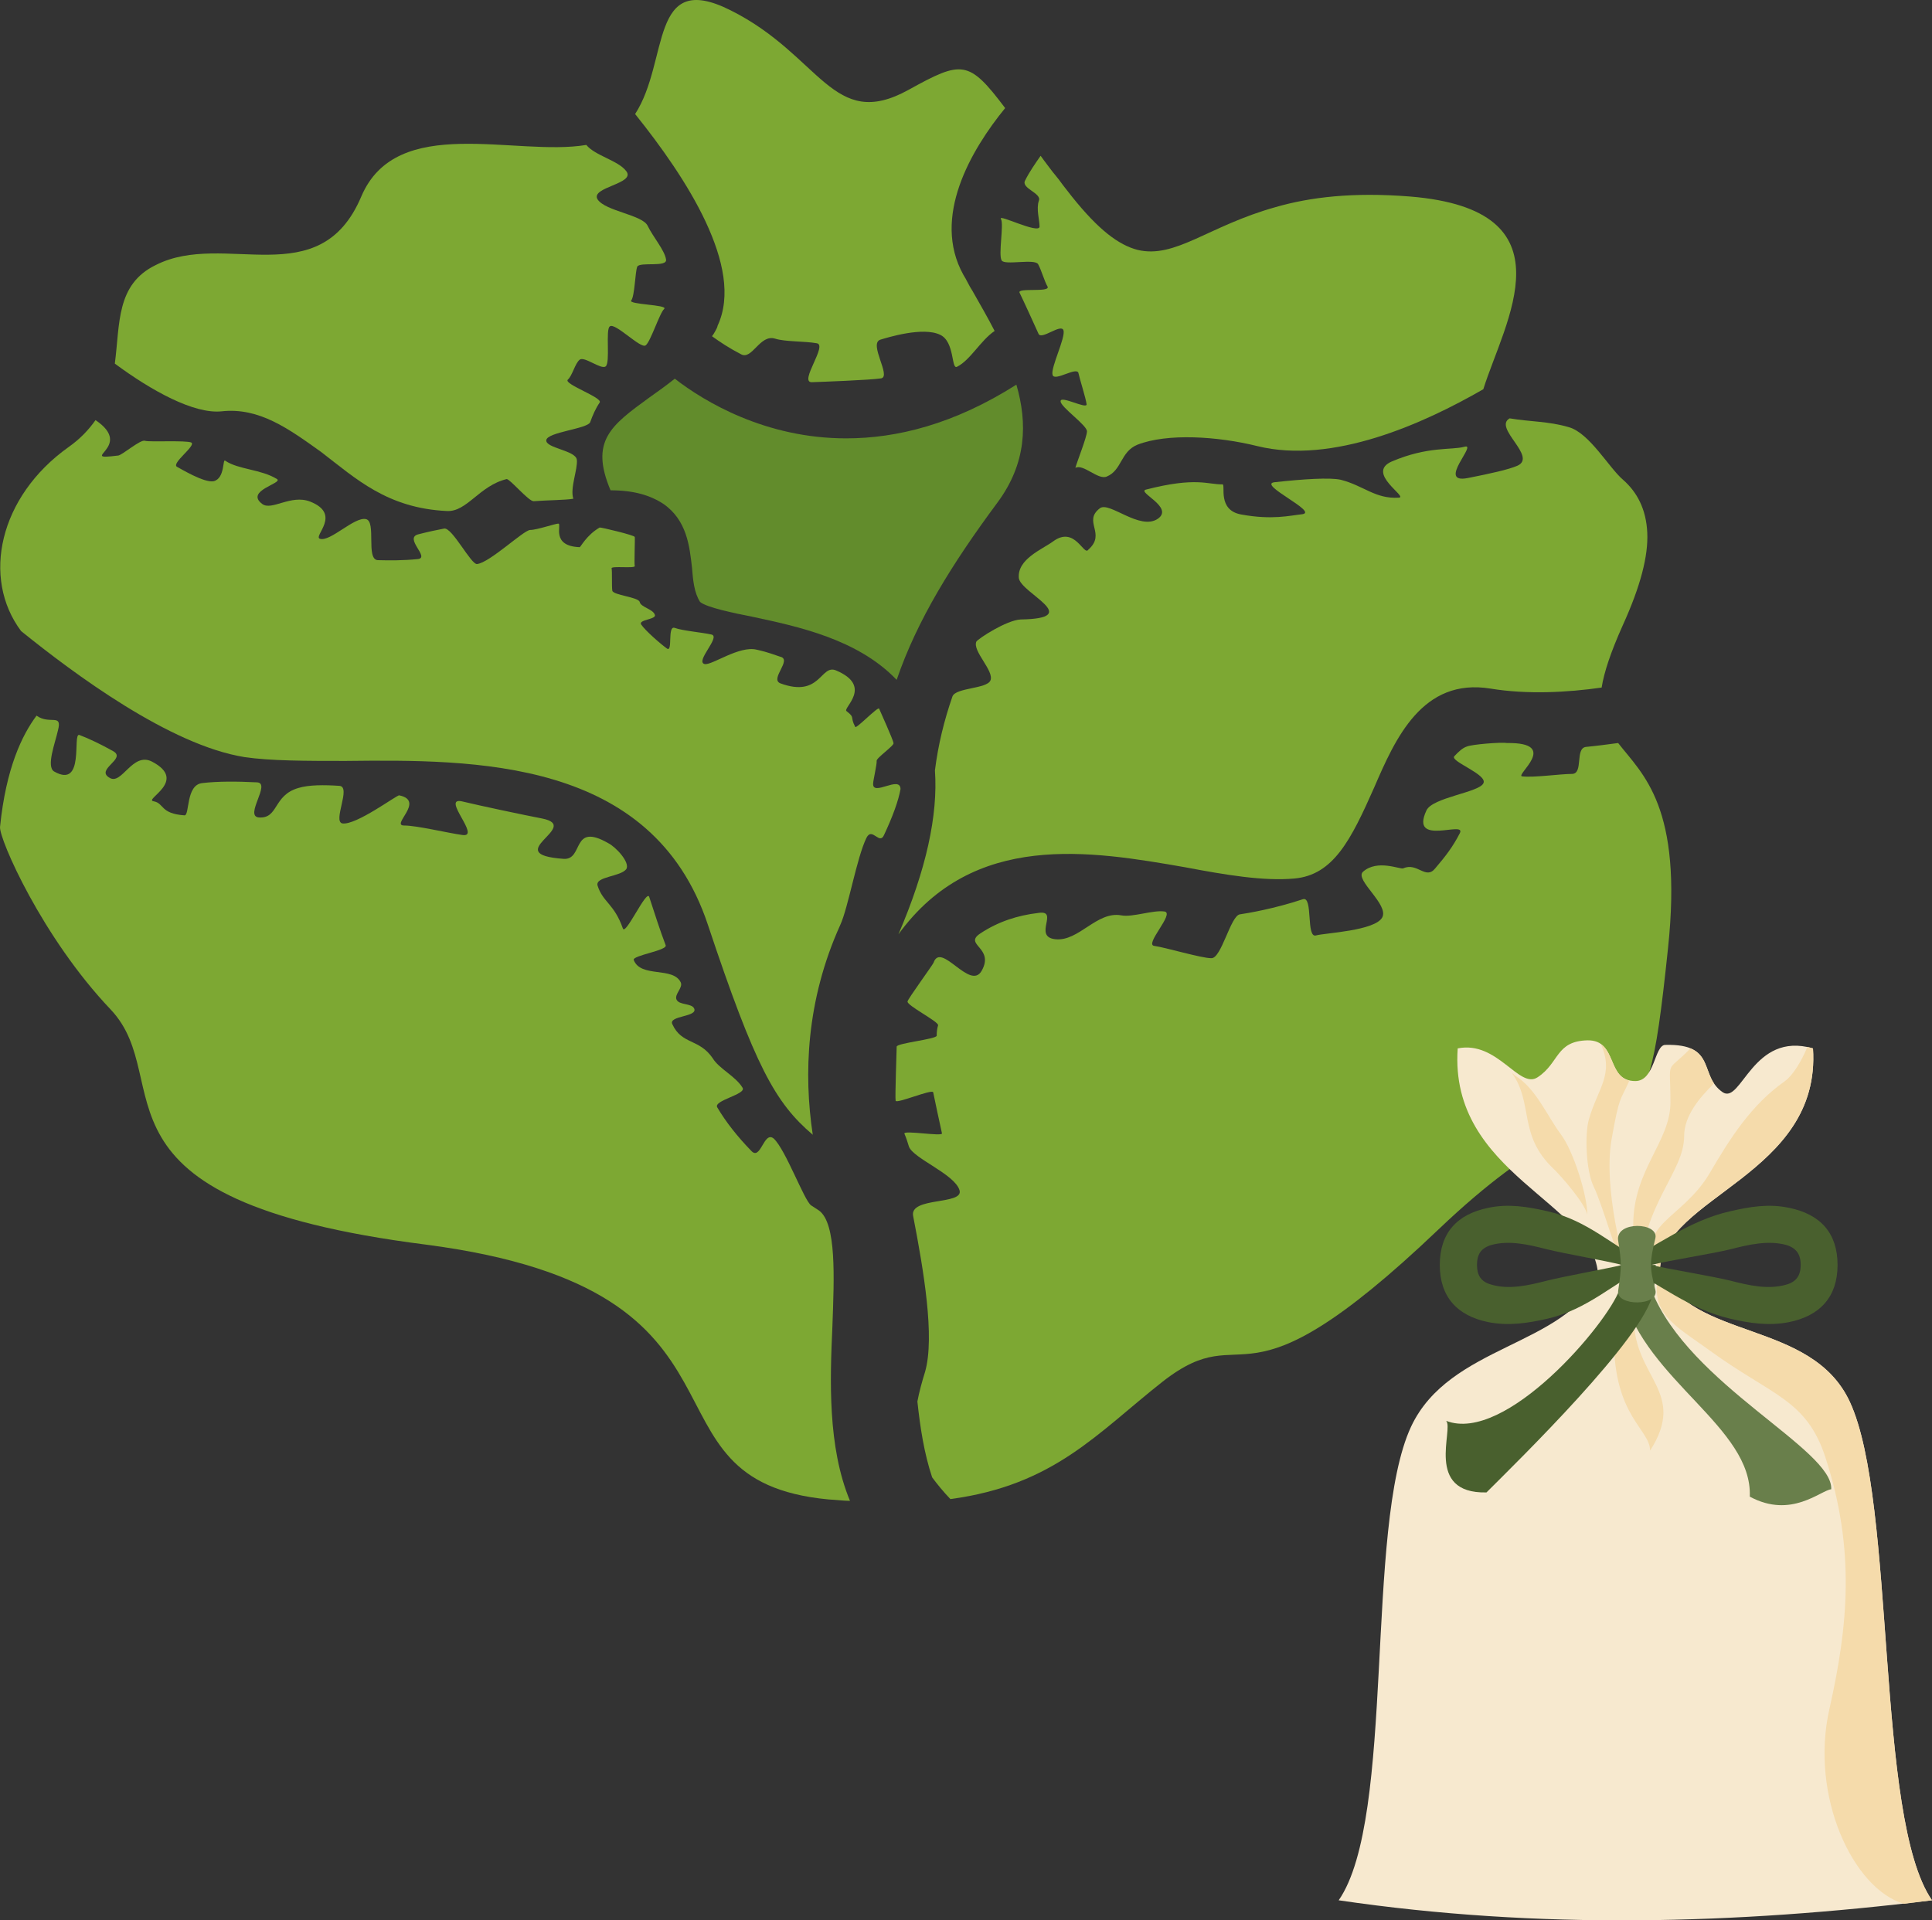
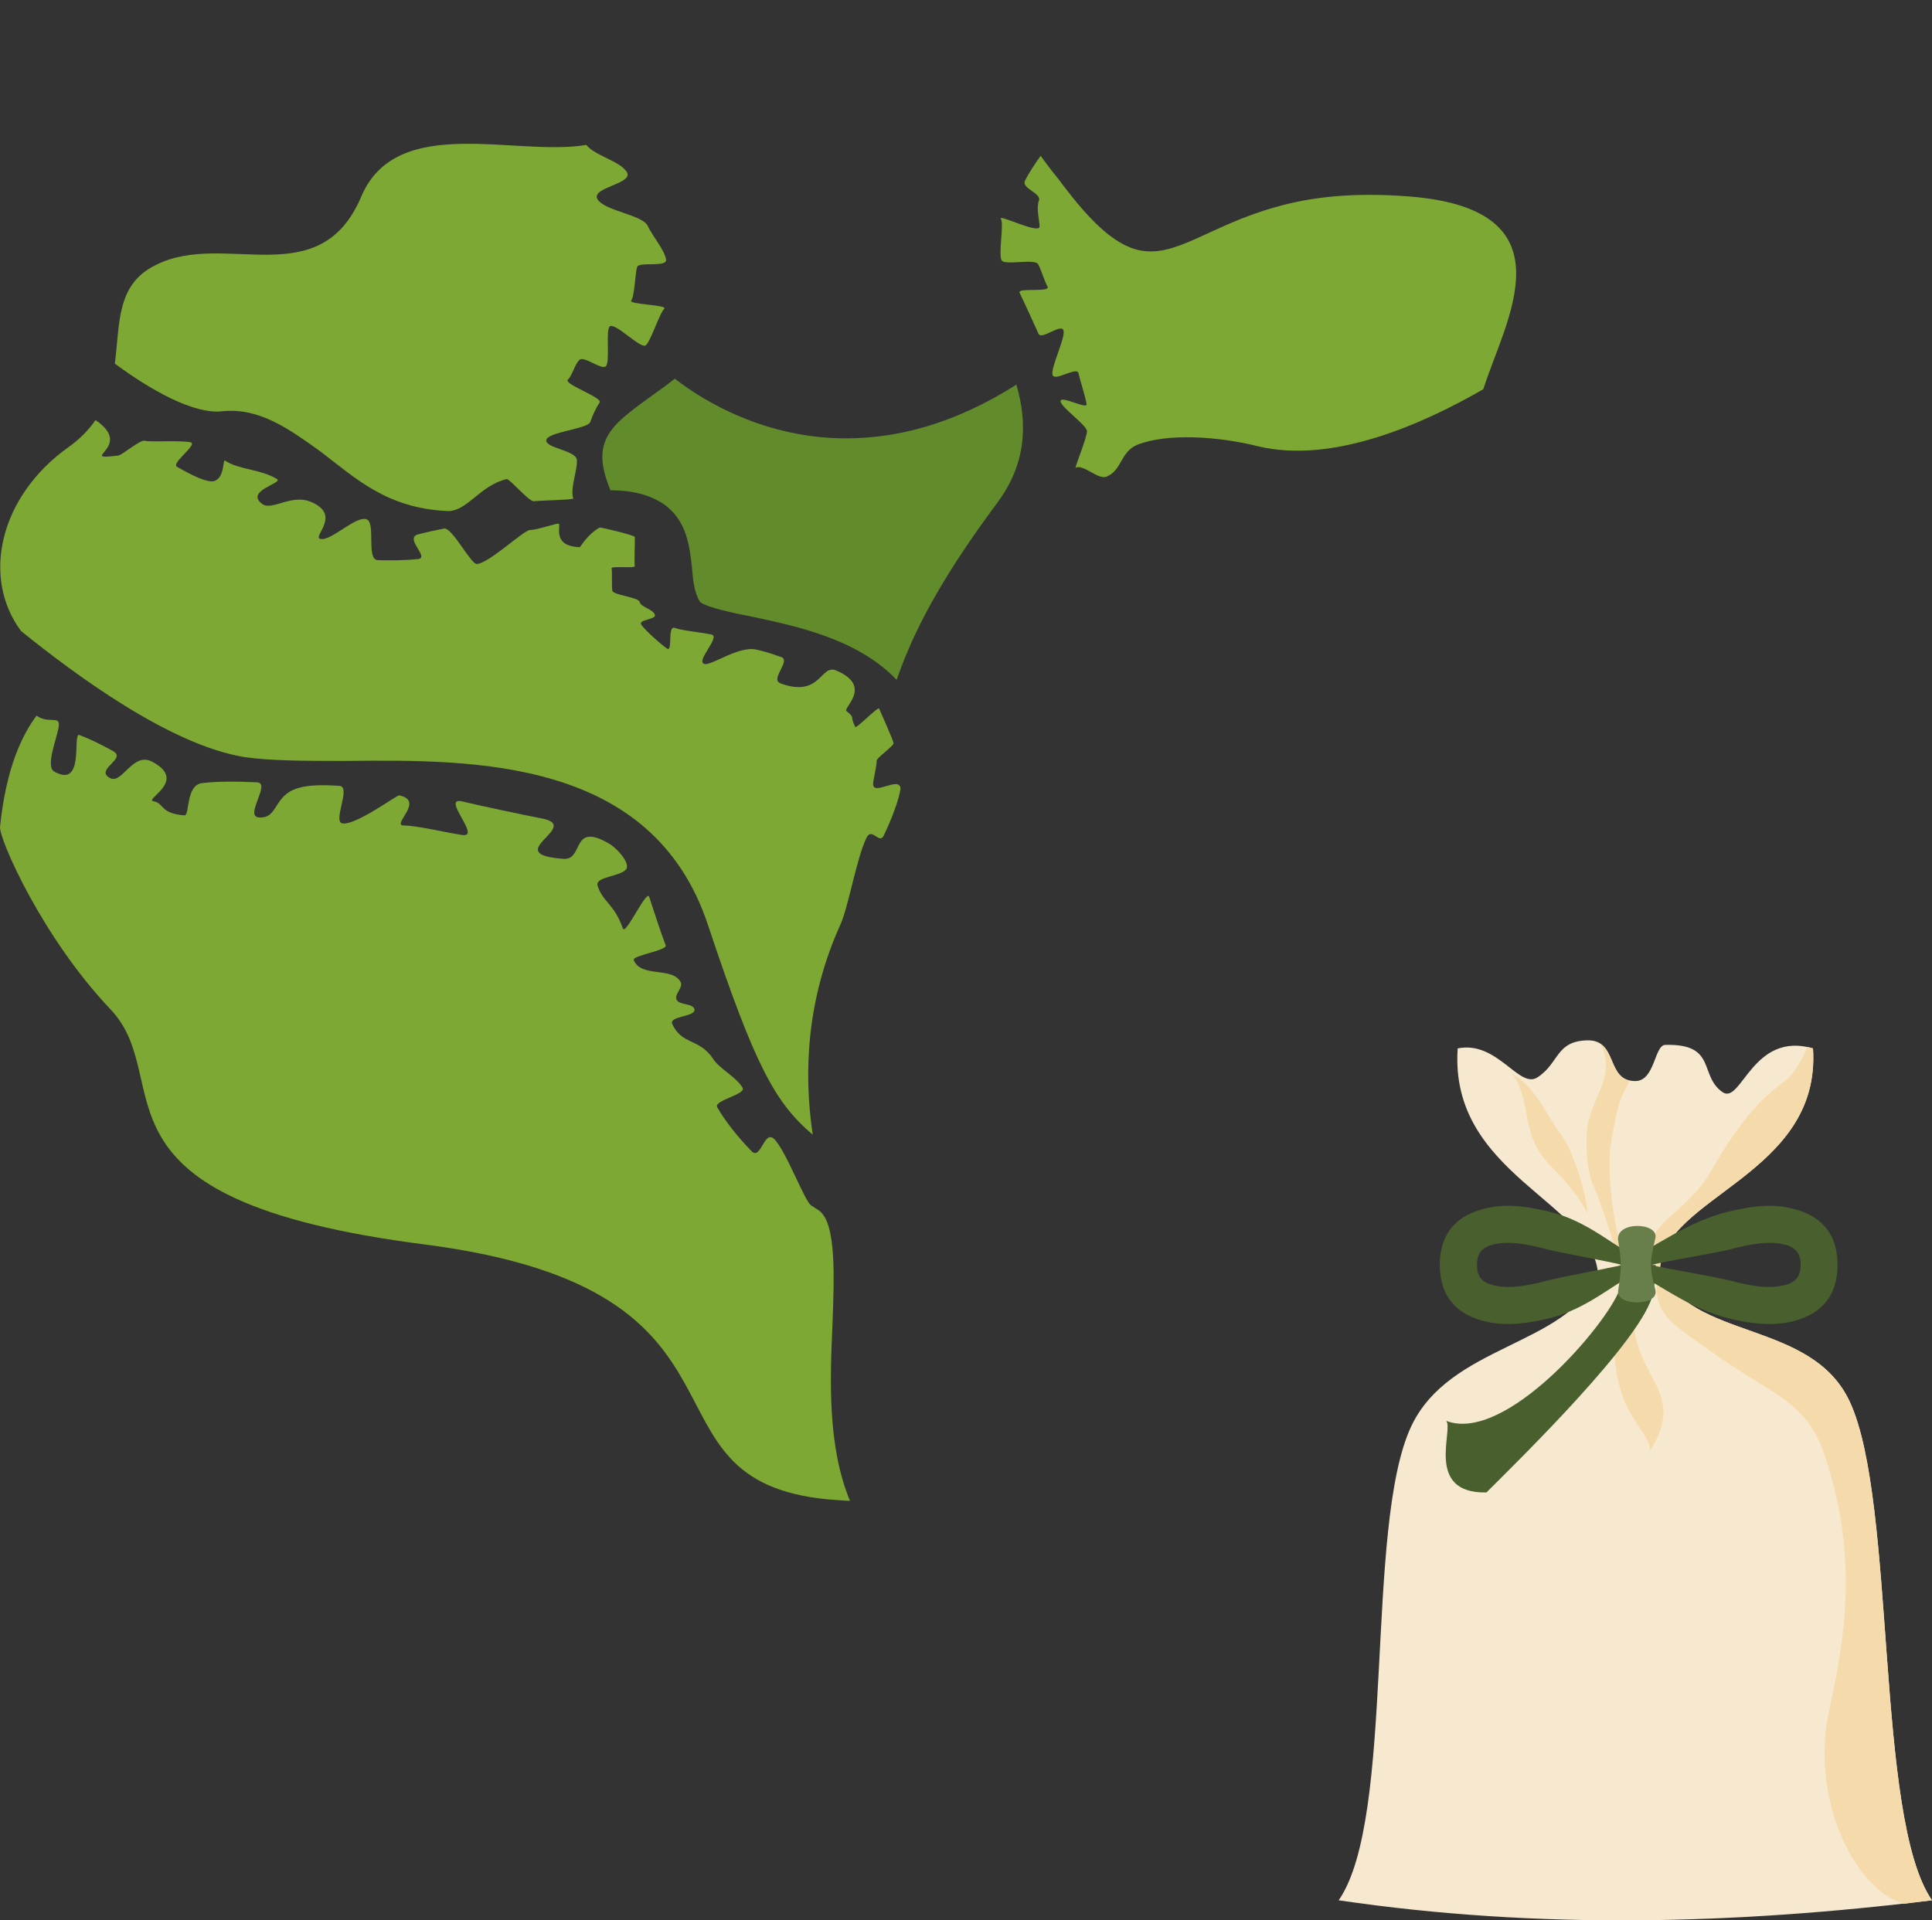
<svg xmlns="http://www.w3.org/2000/svg" xml:space="preserve" version="1.1" style="shape-rendering:geometricPrecision; text-rendering:geometricPrecision; image-rendering:optimizeQuality; fill-rule:evenodd; clip-rule:evenodd" viewBox="7784.95 11805.12 5503.05 5471.03">
  <rect x="7784.95" y="11805.12" width="5503.05" height="5471.03" fill="#333333" stroke="none" />
  <defs>
    <style type="text/css">
   
    .fil4 {fill:#49602E}
    .fil5 {fill:#697F4B}
    .fil3 {fill:#F5DBAB}
    .fil2 {fill:#F7E9CF}
    .fil1 {fill:#628C2C;fill-rule:nonzero}
    .fil0 {fill:#7DA833;fill-rule:nonzero}
   
  </style>
  </defs>
  <g id="Vrstva_x0020_1">
    <path class="fil0" d="M10749 12249c-16,23 -32,46 -44,70 -13,23 48,36 39,58 -8,23 2,55 2,74 -2,22 -120,-38 -110,-22 9,15 -8,102 2,118 8,15 95,-6 104,11 9,16 18,49 27,64 7,17 -87,2 -80,17 10,20 45,97 54,117 8,19 64,-30 71,-10 7,20 -37,107 -31,127 5,21 71,-26 74,-4 3,15 21,71 23,88 1,15 -74,-26 -74,-9 -2,16 78,70 75,87 -1,17 -28,85 -33,103 23,-12 64,35 89,25 44,-18 39,-71 88,-91 85,-33 228,-24 341,4 215,53 474,-64 644,-162 60,-192 259,-511 -209,-549 -163,-13 -285,2 -382,30 -97,27 -168,64 -229,91 -61,27 -111,44 -165,31 -54,-14 -111,-57 -187,-152 -8,-10 -17,-22 -25,-32 -7,-10 -15,-20 -23,-30 -7,-8 -14,-18 -21,-27 -8,-10 -13,-18 -20,-27z" />
-     <path class="fil0" d="M9829 12733c-1,6 -4,10 -7,16 -3,6 -6,10 -9,14 22,16 49,34 82,51 32,19 54,-58 98,-44 28,9 85,7 118,13 33,4 -51,111 -14,111 28,-1 166,-6 198,-11 29,-6 -36,-98 -3,-110 20,-6 122,-38 171,-14 42,20 31,100 48,91 38,-19 67,-75 107,-102 -20,-39 -42,-77 -63,-114 -10,-15 -17,-32 -26,-46 -91,-164 22,-356 119,-475 -104,-138 -123,-136 -275,-52 -217,120 -249,-98 -508,-227 -232,-116 -173,145 -271,296 73,91 151,200 201,307 50,107 73,212 34,296z" />
-     <path class="fil0" d="M11604 13172c-31,-7 -107,-2 -189,7 -49,6 125,84 80,91 -37,4 -86,17 -174,1 -70,-12 -44,-86 -54,-86 -42,1 -74,-22 -218,15 -27,7 81,50 34,83 -51,35 -138,-50 -165,-30 -50,38 19,72 -33,118 -13,20 -38,-70 -101,-23 -30,22 -102,50 -97,104 5,43 188,115 5,118 -40,2 -120,54 -126,63 -12,27 52,84 40,111 -11,24 -98,20 -108,45 -24,69 -41,139 -50,211 9,128 -25,283 -104,467 214,-295 547,-238 817,-191 116,22 224,40 311,32 111,-10 161,-110 227,-259 60,-139 137,-314 332,-282 104,17 218,11 316,-3 7,-44 26,-101 60,-177 51,-112 73,-198 70,-264 -3,-67 -29,-116 -69,-151 -40,-34 -96,-134 -155,-150 -58,-17 -109,-15 -168,-25 -48,27 80,109 22,135 -25,11 -80,23 -141,35 -91,18 30,-101 -10,-89 -37,10 -104,-2 -207,42 -75,33 49,102 20,103 -67,4 -99,-34 -165,-51z" />
    <path class="fil1" d="M10680 12901c-178,113 -341,153 -485,153 -229,0 -403,-104 -488,-170 -25,20 -49,37 -73,54 -110,80 -169,124 -110,264 66,0 113,14 151,39 67,47 74,121 81,181 3,37 6,71 23,98 19,16 97,32 148,42 131,28 301,64 412,180 58,-170 158,-331 287,-505 83,-112 86,-226 54,-336z" />
    <path class="fil0" d="M8481 13962c74,11 178,11 288,11 368,-4 874,-8 1032,466 135,405 192,508 299,599 -26,-172 -19,-382 78,-597 23,-49 47,-192 75,-249 16,-32 37,22 50,-8 24,-51 41,-97 47,-131 -1,-40 -81,23 -78,-16 0,-8 11,-55 10,-64 -2,-8 51,-44 48,-51 -1,-9 -38,-91 -41,-98 -3,-7 -66,59 -68,52 -16,-30 1,-25 -25,-45 -11,-9 77,-71 -30,-116 -44,-18 -44,79 -158,37 -32,-12 35,-68 -1,-76 -16,-5 -31,-12 -67,-20 -50,-12 -127,45 -148,41 -28,-7 46,-77 20,-84 -26,-6 -84,-11 -105,-19 -22,-8 -5,70 -22,59 -17,-12 -62,-51 -74,-69 -8,-14 46,-14 39,-28 -6,-16 -40,-21 -43,-36 -4,-14 -75,-19 -78,-32 -2,-15 0,-53 -2,-64 0,-7 66,1 66,-6 -2,-6 1,-75 0,-83 0,-5 -97,-28 -100,-27 -38,22 -54,56 -57,56 -82,-3 -51,-64 -60,-67 -8,-1 -61,18 -81,18 -18,0 -115,93 -151,97 -17,3 -71,-105 -94,-101 -21,4 -45,9 -72,16 -46,10 35,68 -4,71 -40,4 -77,4 -113,3 -35,-2 -3,-111 -34,-117 -33,-7 -102,66 -131,56 -20,-7 64,-70 -28,-106 -55,-21 -109,27 -136,7 -51,-38 60,-59 42,-71 -45,-28 -110,-27 -147,-52 -9,-9 0,49 -33,58 -27,6 -97,-37 -105,-41 -17,-10 55,-60 41,-69 -14,-7 -119,-1 -132,-5 -13,-5 -66,42 -77,42 -121,15 50,-24 -64,-101 -19,27 -43,53 -77,77 -198,141 -248,373 -135,524 151,122 424,325 636,359z" />
-     <path class="fil0" d="M12077 13922c-16,-3 -101,4 -114,10 -12,4 -23,14 -36,28 -11,15 97,52 83,77 -13,26 -145,40 -162,77 -49,105 115,27 95,65 -20,39 -41,66 -70,100 -27,34 -51,-18 -91,0 -8,4 -74,-27 -115,10 -24,23 75,93 55,130 -21,38 -162,44 -188,51 -30,10 -8,-113 -38,-103 -81,27 -158,40 -179,43 -27,3 -53,127 -82,125 -28,0 -132,-31 -162,-35 -30,-3 59,-93 29,-98 -32,-5 -91,17 -123,11 -70,-13 -121,75 -188,68 -65,-7 12,-84 -48,-75 -60,7 -115,25 -165,58 -51,33 41,40 3,107 -33,58 -116,-85 -137,-23 -3,7 -73,103 -74,110 -4,11 88,57 87,68 -3,10 -4,20 -4,30 -2,10 -114,21 -114,31 0,10 -5,144 -3,154 1,10 104,-34 107,-24 2,10 22,105 25,117 3,10 -111,-10 -107,1 5,11 9,24 13,37 13,34 130,78 144,124 13,43 -144,18 -132,74 30,155 62,344 34,443 -9,29 -17,58 -22,85 8,74 19,147 42,216 14,19 31,40 52,62 296,-40 417,-187 605,-335 249,-194 205,120 785,-433 579,-552 579,-85 654,-801 43,-404 -72,-495 -142,-585 -30,4 -60,8 -91,11 -33,3 -7,76 -40,77 -34,0 -109,11 -142,7 -24,-1 111,-97 -44,-95z" />
    <path class="fil0" d="M10156 15582c5,-137 12,-291 -38,-328l-23 -15c-20,-15 -72,-158 -106,-190 -29,-24 -37,66 -65,34 -38,-39 -72,-82 -96,-123 -12,-20 84,-37 72,-56 -20,-33 -67,-54 -85,-84 -39,-57 -88,-38 -115,-97 -12,-25 74,-20 62,-45 -7,-15 -43,-9 -50,-25 -7,-15 19,-34 12,-49 -22,-46 -114,-12 -134,-64 -4,-13 97,-27 91,-42 -16,-42 -31,-89 -47,-138 -8,-21 -68,113 -75,90 -25,-71 -57,-74 -72,-122 -7,-26 66,-25 82,-47 11,-19 -30,-63 -52,-74 -105,-60 -69,48 -126,45 -187,-13 54,-92 -62,-115 -52,-10 -175,-36 -229,-49 -59,-12 57,104 2,96 -43,-6 -130,-27 -165,-27 -42,1 61,-70 -15,-86 -7,-1 -123,86 -162,80 -28,-6 26,-104 -8,-107 -45,-3 -87,-3 -117,6 -73,21 -56,88 -113,84 -42,-4 36,-98 -5,-100 -59,-3 -113,-3 -155,2 -49,4 -36,94 -52,92 -69,-5 -57,-34 -87,-40 -32,-4 100,-58 -5,-113 -56,-29 -86,68 -121,46 -42,-24 50,-54 10,-76 -34,-19 -67,-35 -96,-46 -21,-7 17,155 -72,104 -23,-14 3,-81 11,-117 13,-50 -23,-15 -61,-42 -41,55 -87,149 -104,317 -3,34 120,315 315,520 195,206 -109,542 898,670 1006,131 573,672 1147,726 21,1 43,4 61,4 -64,-154 -57,-344 -50,-499z" />
    <path class="fil0" d="M8416 12977c108,-12 193,51 284,116 99,76 188,160 358,168 57,3 92,-72 170,-91 9,-1 63,64 77,63 39,-3 91,-3 113,-7 -10,-30 13,-84 10,-111 -3,-27 -90,-33 -87,-56 3,-23 117,-32 125,-51 7,-20 16,-40 27,-56 10,-14 -102,-52 -91,-65 13,-11 21,-47 34,-57 13,-11 61,29 74,19 14,-10 -1,-106 12,-114 15,-12 88,65 102,54 14,-10 40,-93 53,-104 11,-12 -104,-12 -94,-24 10,-13 11,-81 17,-96 7,-15 87,3 82,-21 -4,-26 -37,-64 -52,-95 -14,-32 -121,-42 -143,-76 -21,-35 109,-44 82,-80 -23,-31 -89,-44 -114,-75 -202,34 -540,-91 -641,147 -119,281 -390,96 -585,195 -114,55 -102,168 -117,281 104,77 225,144 304,136z" />
    <g id="_378549328">
      <g>
        <path class="fil2" d="M11598 17219c571,84 1133,68 1690,0 -163,-235 -101,-1133 -234,-1420 -109,-235 -448,-173 -541,-376 8,-209 460,-270 436,-631 -172,-50 -204,160 -257,125 -69,-47 -15,-139 -164,-135 -31,1 -29,103 -85,103 -85,0 -48,-117 -136,-116 -91,2 -80,64 -142,105 -53,36 -114,-105 -228,-82 -25,361 392,438 400,648 -93,202 -423,195 -533,430 -133,287 -43,1114 -206,1349z" />
        <g>
          <path class="fil3" d="M12513 15423c-79,-128 63,-141 142,-276 58,-99 118,-194 213,-261 23,-16 48,-57 65,-98 5,1 10,2 16,4 24,361 -428,422 -436,631z" />
-           <path class="fil3" d="M12600 14792c-73,75 -57,23 -57,154 0,112 -106,191 -106,349 0,60 -45,114 16,144 13,-208 129,-294 129,-397 0,-57 42,-108 85,-150 -24,-36 -20,-81 -67,-100z" />
          <path class="fil3" d="M12345 14780c38,86 -8,124 -34,213 -13,44 -8,149 13,192 29,60 67,210 97,254 -7,-26 -72,-247 -45,-392 22,-122 23,-103 50,-163 -50,-12 -44,-78 -81,-104z" />
          <path class="fil3" d="M12306 15266c1,-54 -40,-183 -75,-229 -39,-52 -71,-131 -130,-167 -3,-1 -4,-6 -9,-7 61,85 17,176 117,271 23,22 92,101 97,132z" />
        </g>
        <path class="fil3" d="M12513 15423c-36,123 42,157 141,229 178,130 277,139 331,307 85,262 64,478 11,714 -57,250 68,514 212,556 26,-3 53,-7 80,-10 -163,-235 -101,-1133 -234,-1420 -109,-235 -448,-173 -541,-376z" />
        <path class="fil3" d="M12485 15938c107,-167 -46,-208 -46,-375 0,-26 6,-112 -18,-124 6,68 -39,55 -39,182 0,220 103,256 103,317z" />
      </g>
-       <path class="fil4" d="M12483 15409c-105,54 -175,126 -290,153 -57,13 -111,21 -168,10 -90,-18 -139,-73 -139,-163 0,-91 49,-145 139,-163 57,-12 111,-3 168,10 115,26 185,99 290,153zm-77 0c-52,12 -164,32 -216,45 -51,13 -106,26 -157,11 -30,-8 -41,-27 -41,-56 0,-30 11,-48 41,-57 51,-14 106,-1 157,12 52,13 164,32 216,45z" />
+       <path class="fil4" d="M12483 15409c-105,54 -175,126 -290,153 -57,13 -111,21 -168,10 -90,-18 -139,-73 -139,-163 0,-91 49,-145 139,-163 57,-12 111,-3 168,10 115,26 185,99 290,153zm-77 0c-52,12 -164,32 -216,45 -51,13 -106,26 -157,11 -30,-8 -41,-27 -41,-56 0,-30 11,-48 41,-57 51,-14 106,-1 157,12 52,13 164,32 216,45" />
      <g>
        <path class="fil4" d="M12406 15409c105,54 191,126 307,153 56,13 110,21 167,10 90,-18 139,-73 139,-163 0,-91 -49,-145 -139,-163 -57,-12 -111,-3 -167,10 -116,26 -210,99 -315,153l8 0zm82 0c51,12 175,32 227,45 51,13 106,26 158,11 29,-8 41,-27 41,-56 0,-30 -12,-48 -41,-57 -52,-14 -107,-1 -158,12 -52,13 -176,32 -227,45z" />
      </g>
-       <path class="fil5" d="M12476 15409c-1,24 5,50 14,74 106,267 517,451 511,565 -30,3 -114,85 -232,21 8,-197 -295,-330 -361,-574 -7,-28 4,-57 4,-86l64 0z" />
      <path class="fil4" d="M12501 15409c0,28 -3,55 -8,81 -24,126 -385,478 -474,567 -178,4 -92,-182 -115,-204 169,66 459,-276 494,-374 9,-23 14,-46 14,-70l89 0z" />
      <path class="fil5" d="M12394 15483c10,-67 10,-81 0,-144 -8,-56 117,-52 106,-6 -16,67 -17,82 0,147 12,47 -112,47 -106,3z" />
    </g>
  </g>
</svg>